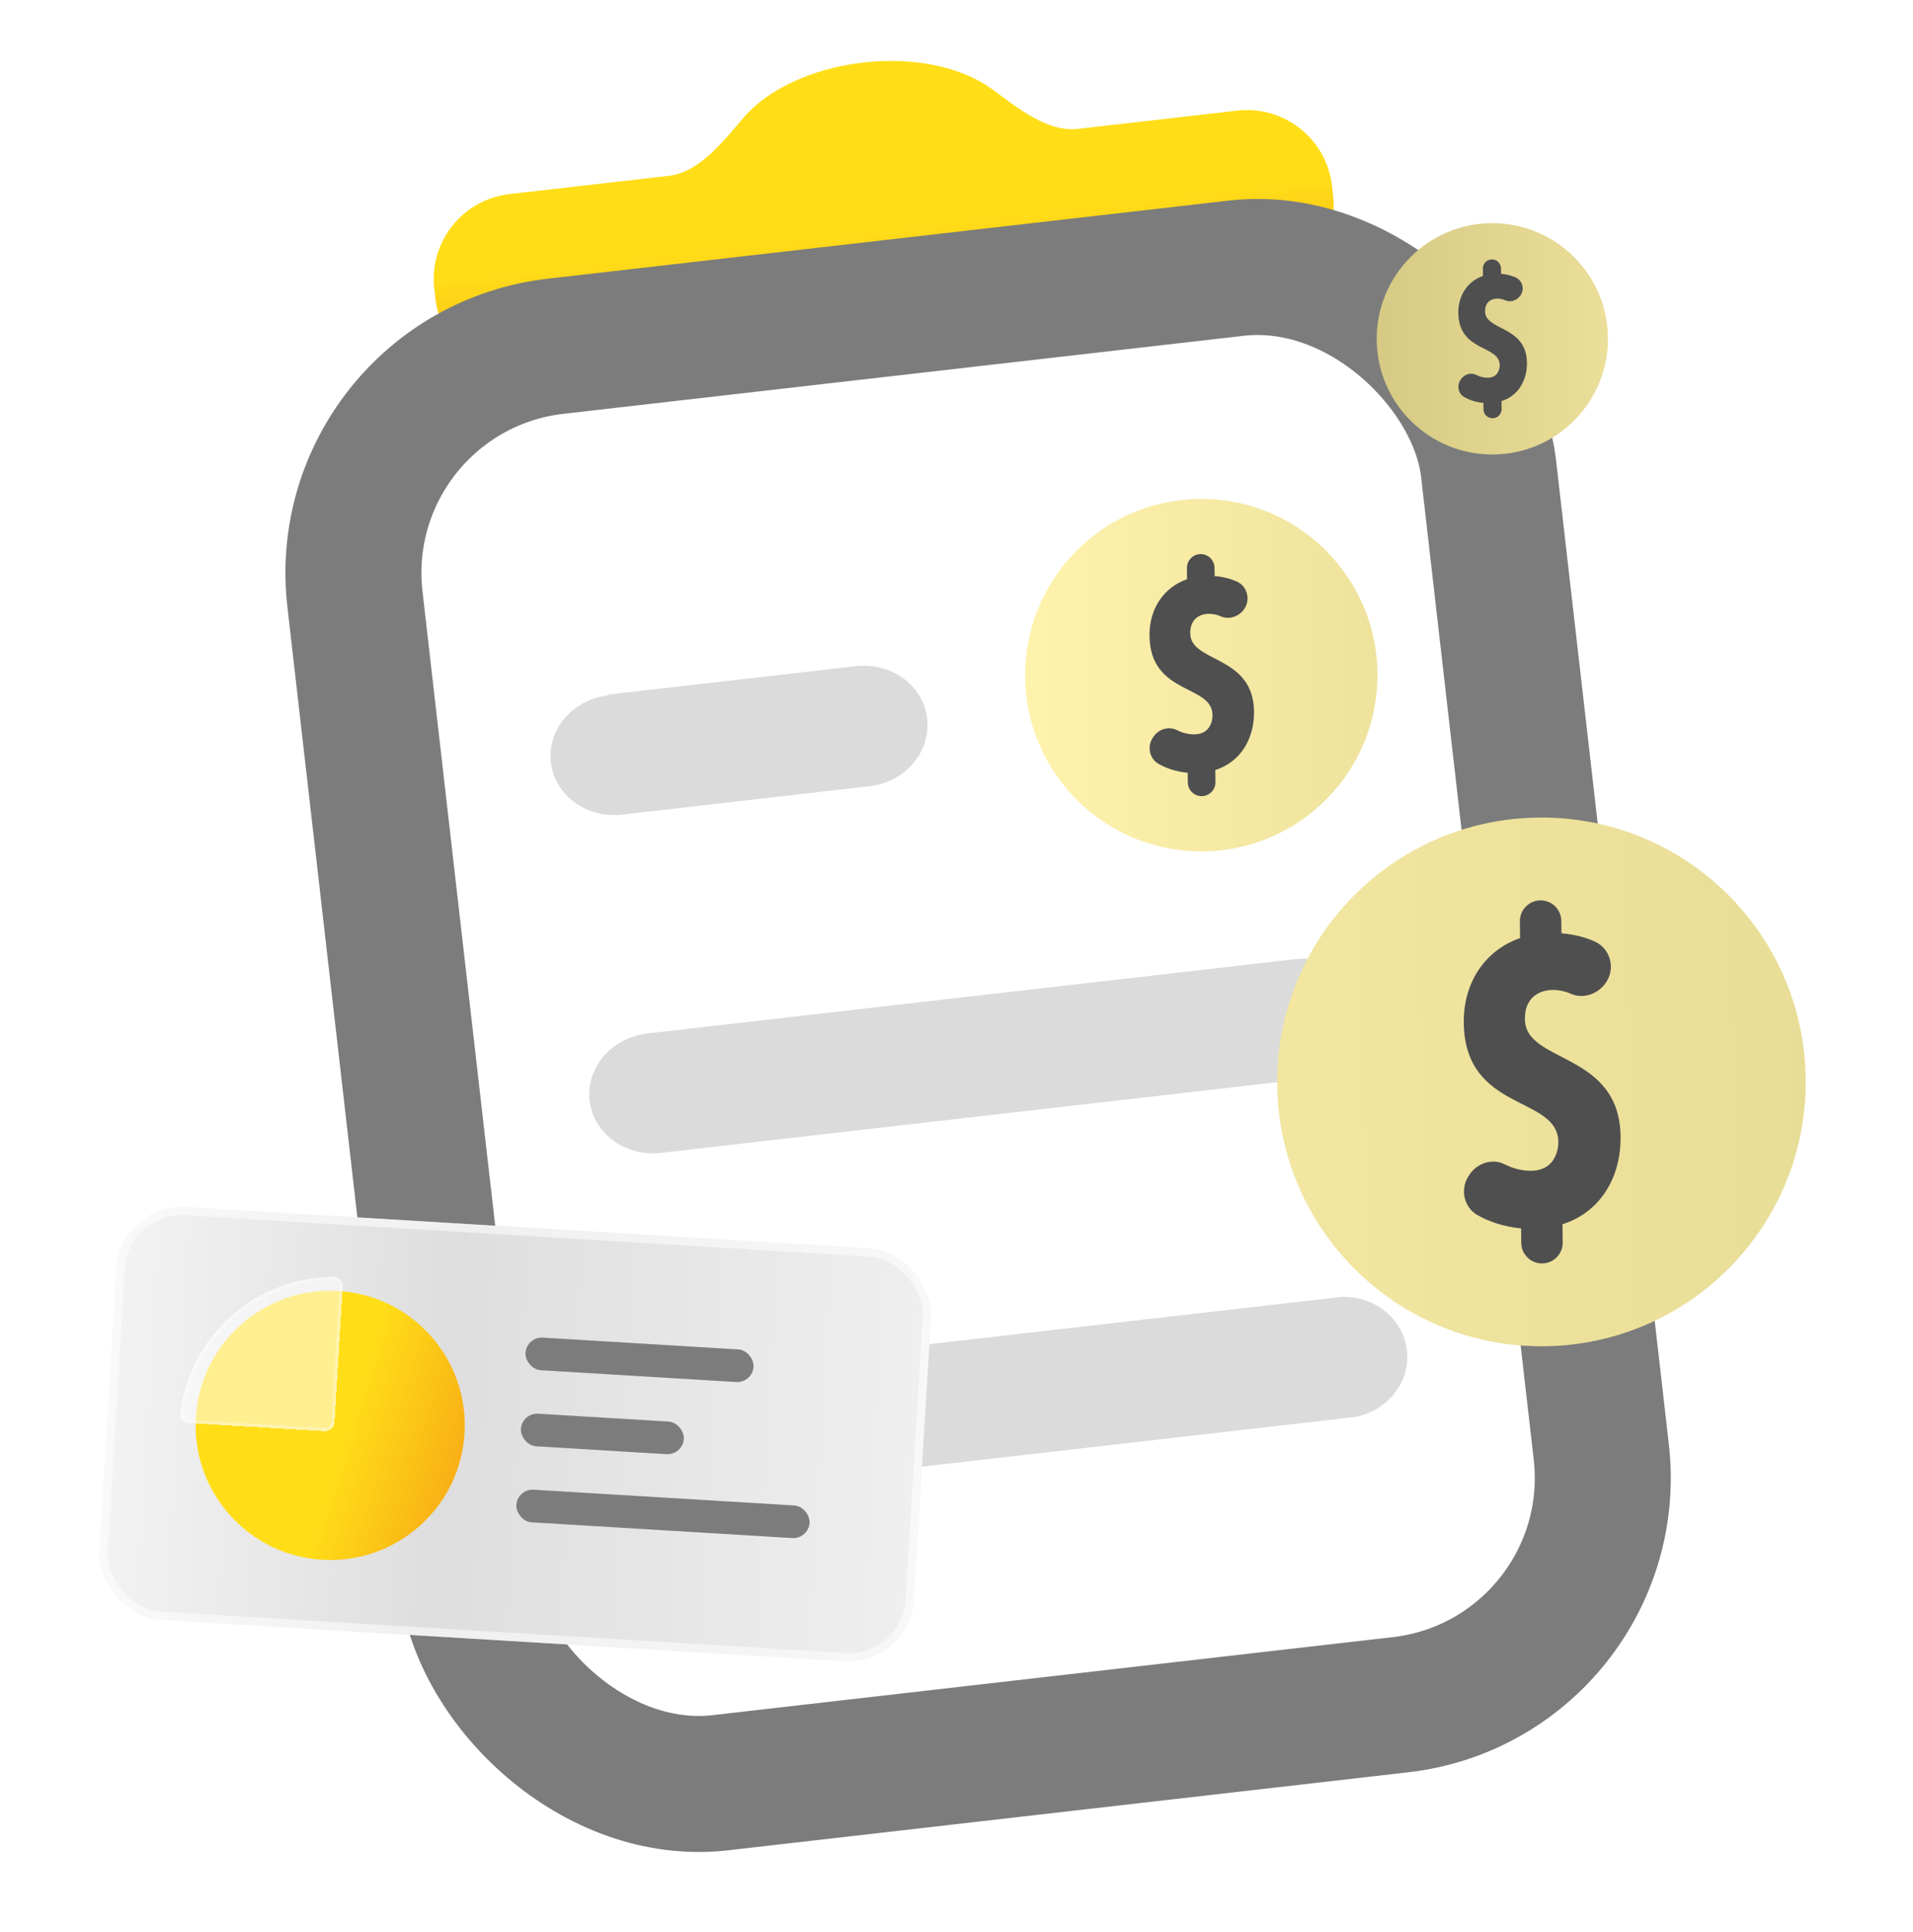
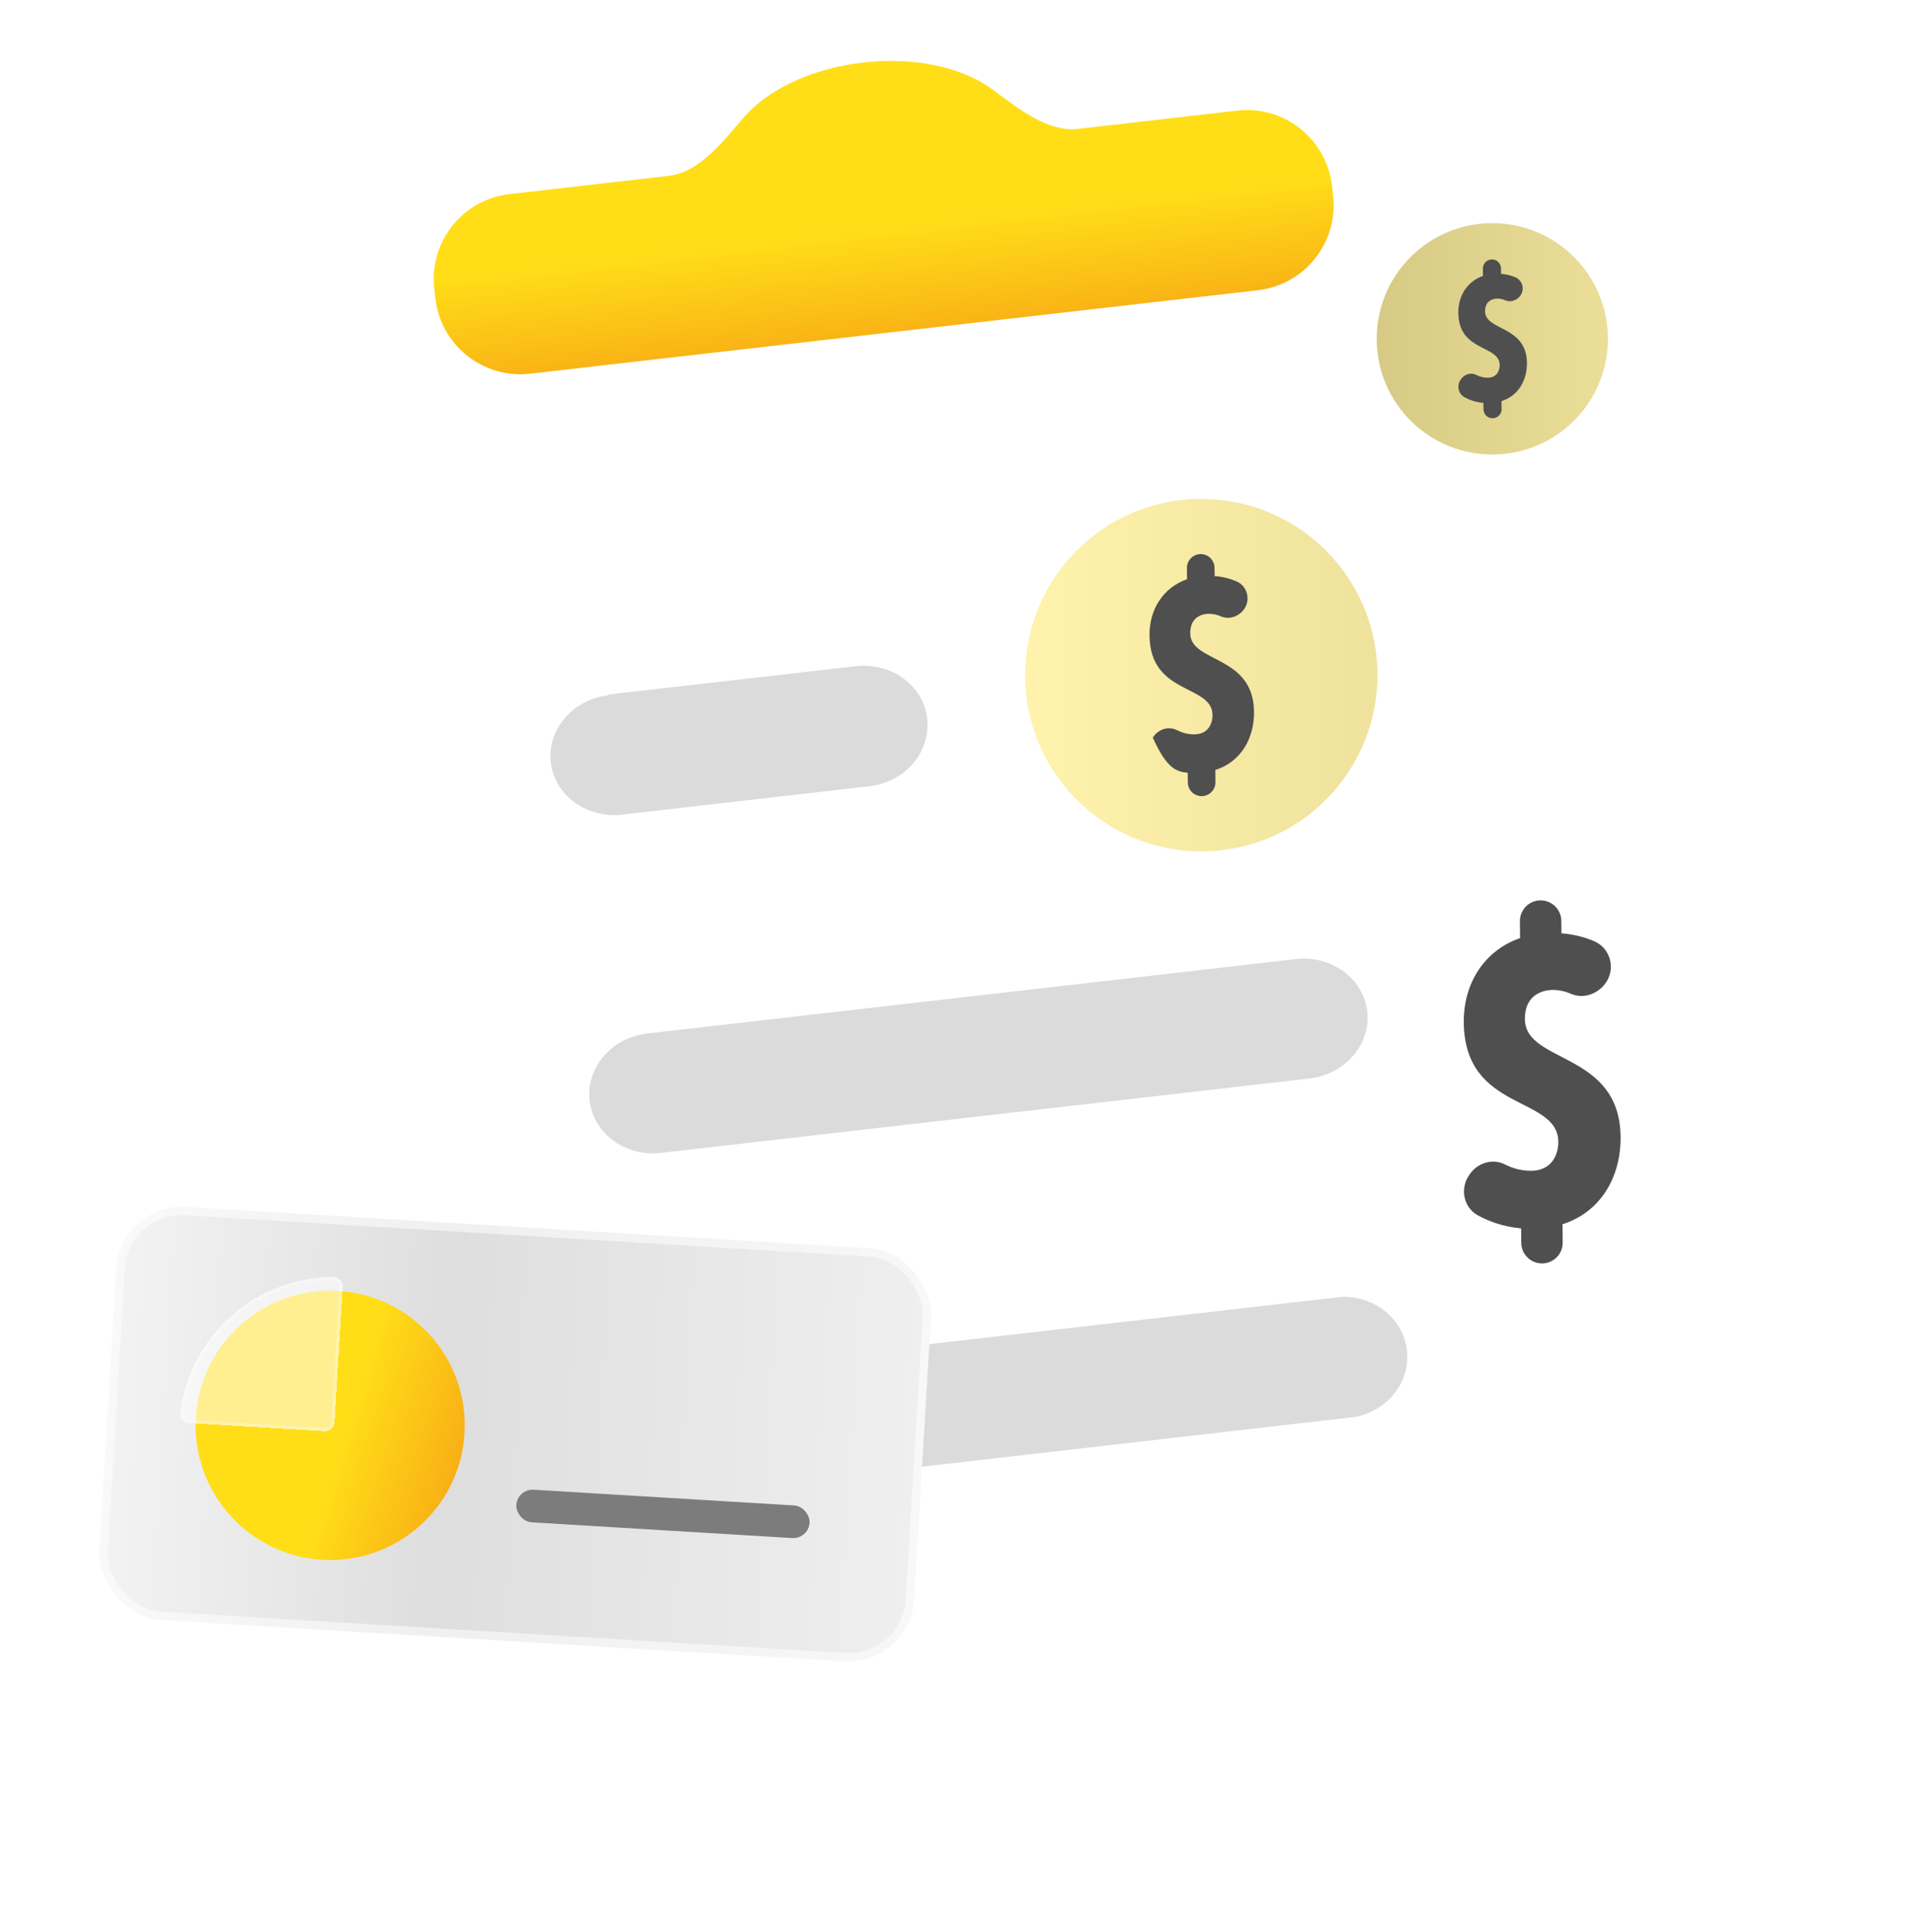
<svg xmlns="http://www.w3.org/2000/svg" width="309" height="312" viewBox="0 0 309 312" fill="none">
  <g clip-path="url(#clip0_1306_44292)">
    <path d="M139.414 10.101C147.773 9.142 155.427 10.894 160.157 14.338C164.271 17.332 169.104 21.386 174.159 20.806L199.851 17.86C207.433 16.991 214.285 22.433 215.155 30.016L215.332 31.559C216.201 39.142 210.759 45.994 203.176 46.863L85.628 60.342C78.046 61.211 71.194 55.769 70.324 48.187L70.147 46.643C69.278 39.06 74.72 32.208 82.303 31.339L107.994 28.393C113.049 27.813 116.839 22.771 120.168 18.923C123.997 14.498 131.056 11.059 139.414 10.101Z" fill="url(#paint0_linear_1306_44292)" />
    <g filter="url(#filter0_bd_1306_44292)">
-       <rect x="53.132" y="58.619" width="184.321" height="233.474" rx="36.864" transform="rotate(-6.541 53.132 58.619)" fill="white" />
-       <rect x="53.132" y="58.619" width="184.321" height="233.474" rx="36.864" transform="rotate(-6.541 53.132 58.619)" stroke="#7C7C7C" stroke-width="21.966" />
-     </g>
+       </g>
    <path fill-rule="evenodd" clip-rule="evenodd" d="M98.276 112.149L98.29 112.272C92.531 112.932 88.363 117.79 88.972 123.1C89.581 128.41 94.74 132.198 100.499 131.538L140.44 126.958C146.2 126.297 150.381 121.439 149.757 115.992C149.149 110.694 143.977 106.908 138.217 107.569L98.276 112.149ZM211.526 174.146L106.762 186.159C101.003 186.819 95.844 183.031 95.235 177.721C94.626 172.411 98.792 167.541 104.552 166.881L209.316 154.868C215.062 154.209 220.236 158.008 220.845 163.318C221.453 168.628 217.272 173.487 211.526 174.146ZM219.012 228.79L114.248 240.802C110.296 241.756 106.208 240.348 103.716 237.506C101.21 234.54 100.743 230.464 102.527 227.132C104.296 223.676 107.973 221.502 112.025 221.413L216.789 209.401C222.177 209.283 226.681 213.021 227.261 218.084C227.826 223.012 224.287 227.684 219.012 228.79Z" fill="#DBDBDB" />
    <g filter="url(#filter1_d_1306_44292)">
-       <path d="M249.435 212.049C273.009 211.8 291.918 192.487 291.669 168.913C291.42 145.339 272.108 126.429 248.533 126.678C224.959 126.927 206.05 146.24 206.299 169.814C206.548 193.389 225.86 212.298 249.435 212.049Z" fill="url(#paint1_linear_1306_44292)" />
      <path d="M261.767 178.222C261.622 164.403 246.387 166.453 246.311 159.25C246.266 155.008 249.596 154.524 250.749 154.512C251.885 154.5 252.896 154.762 253.754 155.137C255.77 156.023 258.141 155.155 259.392 153.343C260.995 151.021 260.117 147.791 257.533 146.66C256.118 146.04 254.352 145.547 252.216 145.366L252.194 143.36C252.175 141.514 250.66 140.031 248.814 140.05C246.967 140.07 245.484 141.585 245.503 143.431L245.532 146.141C239.955 148.068 236.37 153.229 236.439 159.786C236.592 174.288 251.632 171.509 251.712 179.049C251.727 180.5 251.072 183.671 247.337 183.711C245.678 183.728 244.238 183.274 243.063 182.678C241.072 181.664 238.621 182.453 237.376 184.312L237.244 184.511C235.805 186.661 236.429 189.642 238.689 190.894C240.589 191.946 242.908 192.754 245.701 193.018L245.726 195.366C245.746 197.212 247.261 198.696 249.107 198.676C250.953 198.657 252.437 197.142 252.417 195.296L252.386 192.345C258.561 190.385 261.836 184.705 261.767 178.222Z" fill="#4F4F4F" />
      <path d="M194.339 132.139C210.055 131.973 222.661 119.098 222.495 103.381C222.329 87.665 209.454 75.059 193.738 75.225C178.022 75.391 165.416 88.266 165.582 103.982C165.747 119.698 178.622 132.305 194.339 132.139Z" fill="url(#paint2_linear_1306_44292)" />
-       <path d="M202.56 109.584C202.463 100.371 192.307 101.738 192.256 96.936C192.226 94.108 194.446 93.786 195.215 93.778C195.972 93.77 196.646 93.944 197.218 94.194C198.562 94.785 200.143 94.206 200.977 92.998C202.045 91.45 201.46 89.297 199.738 88.543C198.794 88.13 197.617 87.801 196.193 87.68L196.178 86.343C196.165 85.112 195.155 84.123 193.925 84.136C192.694 84.149 191.705 85.159 191.718 86.39L191.737 88.197C188.019 89.481 185.629 92.922 185.675 97.294C185.777 106.962 195.804 105.109 195.857 110.135C195.867 111.103 195.43 113.217 192.94 113.243C191.834 113.255 190.874 112.952 190.091 112.555C188.764 111.879 187.129 112.405 186.299 113.644L186.212 113.777C185.252 115.21 185.668 117.198 187.175 118.032C188.441 118.734 189.987 119.273 191.85 119.449L191.866 121.014C191.879 122.244 192.889 123.233 194.12 123.22C195.351 123.207 196.34 122.197 196.327 120.967L196.306 118.999C200.423 117.693 202.606 113.906 202.56 109.584Z" fill="#4F4F4F" />
+       <path d="M202.56 109.584C202.463 100.371 192.307 101.738 192.256 96.936C192.226 94.108 194.446 93.786 195.215 93.778C195.972 93.77 196.646 93.944 197.218 94.194C198.562 94.785 200.143 94.206 200.977 92.998C202.045 91.45 201.46 89.297 199.738 88.543C198.794 88.13 197.617 87.801 196.193 87.68L196.178 86.343C196.165 85.112 195.155 84.123 193.925 84.136C192.694 84.149 191.705 85.159 191.718 86.39L191.737 88.197C188.019 89.481 185.629 92.922 185.675 97.294C185.777 106.962 195.804 105.109 195.857 110.135C195.867 111.103 195.43 113.217 192.94 113.243C191.834 113.255 190.874 112.952 190.091 112.555C188.764 111.879 187.129 112.405 186.299 113.644L186.212 113.777C188.441 118.734 189.987 119.273 191.85 119.449L191.866 121.014C191.879 122.244 192.889 123.233 194.12 123.22C195.351 123.207 196.34 122.197 196.327 120.967L196.306 118.999C200.423 117.693 202.606 113.906 202.56 109.584Z" fill="#4F4F4F" />
      <path d="M241.244 68.051C251.558 67.942 259.831 59.493 259.722 49.179C259.613 38.865 251.164 30.592 240.85 30.701C230.536 30.81 222.263 39.259 222.372 49.573C222.481 59.887 230.93 68.16 241.244 68.051Z" fill="url(#paint3_linear_1306_44292)" />
      <path d="M246.64 53.254C246.576 47.208 239.911 48.105 239.877 44.954C239.858 43.098 241.315 42.886 241.819 42.881C242.316 42.876 242.759 42.99 243.134 43.154C244.016 43.542 245.053 43.162 245.6 42.37C246.302 41.354 245.918 39.941 244.787 39.446C244.168 39.175 243.395 38.959 242.461 38.88L242.452 38.002C242.443 37.194 241.78 36.545 240.972 36.554C240.165 36.562 239.516 37.225 239.524 38.033L239.537 39.219C237.097 40.062 235.528 42.32 235.559 45.188C235.626 51.533 242.206 50.318 242.241 53.616C242.247 54.251 241.961 55.638 240.327 55.656C239.601 55.663 238.971 55.464 238.457 55.204C237.586 54.76 236.513 55.105 235.968 55.919L235.911 56.006C235.281 56.946 235.554 58.251 236.543 58.798C237.374 59.259 238.389 59.612 239.611 59.728L239.622 60.755C239.63 61.562 240.293 62.212 241.101 62.203C241.908 62.194 242.558 61.532 242.549 60.724L242.535 59.433C245.237 58.576 246.67 56.091 246.64 53.254Z" fill="#4F4F4F" />
    </g>
    <g filter="url(#filter2_d_1306_44292)">
      <rect x="19.438" y="194.264" width="131.813" height="66.785" rx="10.545" transform="rotate(3.457 19.438 194.264)" fill="url(#paint4_linear_1306_44292)" />
      <rect x="20.064" y="194.97" width="130.479" height="65.451" rx="9.878" transform="rotate(3.457 20.064 194.97)" stroke="white" stroke-opacity="0.54" stroke-width="1.334" />
    </g>
-     <rect x="85.041" y="215.83" width="36.908" height="5.273" rx="2.636" transform="rotate(3.457 85.041 215.83)" fill="#7C7C7C" />
-     <rect x="84.3" y="228.115" width="26.363" height="5.273" rx="2.636" transform="rotate(3.457 84.3 228.115)" fill="#7C7C7C" />
    <rect x="83.558" y="240.391" width="47.453" height="5.273" rx="2.636" transform="rotate(3.457 83.558 240.391)" fill="#7C7C7C" />
    <circle cx="53.337" cy="230.16" r="21.739" transform="rotate(3.457 53.337 230.16)" fill="url(#paint5_linear_1306_44292)" />
    <g filter="url(#filter3_bd_1306_44292)">
      <path d="M52.971 228.615C52.921 229.454 52.2 230.093 51.361 230.043L29.445 228.719C28.606 228.668 27.962 227.945 28.063 227.111C29.577 214.584 40.248 205.13 52.865 205.134C53.706 205.134 54.346 205.86 54.295 206.699L52.971 228.615Z" fill="white" fill-opacity="0.52" shape-rendering="crispEdges" />
      <path d="M51.377 229.778L29.46 228.454C28.764 228.412 28.245 227.815 28.326 227.142C29.825 214.75 40.382 205.395 52.865 205.4C53.542 205.4 54.072 205.987 54.03 206.683L52.706 228.599C52.664 229.292 52.069 229.819 51.377 229.778Z" stroke="white" stroke-opacity="0.25" stroke-width="0.531" shape-rendering="crispEdges" />
    </g>
  </g>
  <defs>
    <filter id="filter0_bd_1306_44292" x="10.96" y="-4.55" width="294.062" height="337.296" filterUnits="userSpaceOnUse" color-interpolation-filters="sRGB">
      <feFlood flood-opacity="0" result="BackgroundImageFix" />
      <feGaussianBlur in="BackgroundImageFix" stdDeviation="17.572" />
      <feComposite in2="SourceAlpha" operator="in" result="effect1_backgroundBlur_1306_44292" />
      <feColorMatrix in="SourceAlpha" type="matrix" values="0 0 0 0 0 0 0 0 0 0 0 0 0 0 0 0 0 0 127 0" result="hardAlpha" />
      <feOffset dy="1.49" />
      <feGaussianBlur stdDeviation="2.98" />
      <feComposite in2="hardAlpha" operator="out" />
      <feColorMatrix type="matrix" values="0 0 0 0 0 0 0 0 0 0 0 0 0 0 0 0 0 0 0.25 0" />
      <feBlend mode="normal" in2="effect1_backgroundBlur_1306_44292" result="effect2_dropShadow_1306_44292" />
      <feBlend mode="normal" in="SourceGraphic" in2="effect2_dropShadow_1306_44292" result="shape" />
    </filter>
    <filter id="filter1_d_1306_44292" x="134.898" y="5.355" width="187.455" height="242.713" filterUnits="userSpaceOnUse" color-interpolation-filters="sRGB">
      <feFlood flood-opacity="0" result="BackgroundImageFix" />
      <feColorMatrix in="SourceAlpha" type="matrix" values="0 0 0 0 0 0 0 0 0 0 0 0 0 0 0 0 0 0 127 0" result="hardAlpha" />
      <feMorphology radius="1.334" operator="erode" in="SourceAlpha" result="effect1_dropShadow_1306_44292" />
      <feOffset dy="5.336" />
      <feGaussianBlur stdDeviation="16.008" />
      <feComposite in2="hardAlpha" operator="out" />
      <feColorMatrix type="matrix" values="0 0 0 0 0 0 0 0 0 0 0 0 0 0 0 0 0 0 0.2 0" />
      <feBlend mode="normal" in2="BackgroundImageFix" result="effect1_dropShadow_1306_44292" />
      <feBlend mode="normal" in="SourceGraphic" in2="effect1_dropShadow_1306_44292" result="shape" />
    </filter>
    <filter id="filter2_d_1306_44292" x="8.997" y="187.851" width="148.427" height="87.439" filterUnits="userSpaceOnUse" color-interpolation-filters="sRGB">
      <feFlood flood-opacity="0" result="BackgroundImageFix" />
      <feColorMatrix in="SourceAlpha" type="matrix" values="0 0 0 0 0 0 0 0 0 0 0 0 0 0 0 0 0 0 127 0" result="hardAlpha" />
      <feOffset />
      <feGaussianBlur stdDeviation="3.515" />
      <feComposite in2="hardAlpha" operator="out" />
      <feColorMatrix type="matrix" values="0 0 0 0 0 0 0 0 0 0 0 0 0 0 0 0 0 0 0.25 0" />
      <feBlend mode="normal" in2="BackgroundImageFix" result="effect1_dropShadow_1306_44292" />
      <feBlend mode="normal" in="SourceGraphic" in2="effect1_dropShadow_1306_44292" result="shape" />
    </filter>
    <filter id="filter3_bd_1306_44292" x="21.116" y="198.198" width="40.119" height="38.784" filterUnits="userSpaceOnUse" color-interpolation-filters="sRGB">
      <feFlood flood-opacity="0" result="BackgroundImageFix" />
      <feGaussianBlur in="BackgroundImageFix" stdDeviation="3.468" />
      <feComposite in2="SourceAlpha" operator="in" result="effect1_backgroundBlur_1306_44292" />
      <feColorMatrix in="SourceAlpha" type="matrix" values="0 0 0 0 0 0 0 0 0 0 0 0 0 0 0 0 0 0 127 0" result="hardAlpha" />
      <feMorphology radius="0.435" operator="dilate" in="SourceAlpha" result="effect2_dropShadow_1306_44292" />
      <feOffset dx="1.062" dy="1.062" />
      <feGaussianBlur stdDeviation="0.876" />
      <feComposite in2="hardAlpha" operator="out" />
      <feColorMatrix type="matrix" values="0 0 0 0 0 0 0 0 0 0 0 0 0 0 0 0 0 0 0.05 0" />
      <feBlend mode="normal" in2="effect1_backgroundBlur_1306_44292" result="effect2_dropShadow_1306_44292" />
      <feBlend mode="normal" in="SourceGraphic" in2="effect2_dropShadow_1306_44292" result="shape" />
    </filter>
    <linearGradient id="paint0_linear_1306_44292" x1="139.414" y1="10.101" x2="145.101" y2="59.693" gradientUnits="userSpaceOnUse">
      <stop offset="0.532" stop-color="#FFDE18" />
      <stop offset="1" stop-color="#F7A515" />
    </linearGradient>
    <linearGradient id="paint1_linear_1306_44292" x1="207.769" y1="167.418" x2="293.379" y2="165.516" gradientUnits="userSpaceOnUse">
      <stop stop-color="#F2E6A1" />
      <stop offset="1" stop-color="#E8DD97" />
    </linearGradient>
    <linearGradient id="paint2_linear_1306_44292" x1="164.012" y1="102.733" x2="224.89" y2="102.733" gradientUnits="userSpaceOnUse">
      <stop stop-color="#FFF3AE" />
      <stop offset="1" stop-color="#EDE19C" />
    </linearGradient>
    <linearGradient id="paint3_linear_1306_44292" x1="222.989" y1="47.56" x2="259.135" y2="47.56" gradientUnits="userSpaceOnUse">
      <stop stop-color="#D6CA85" />
      <stop offset="1" stop-color="#EADE99" />
    </linearGradient>
    <linearGradient id="paint4_linear_1306_44292" x1="17.107" y1="218.967" x2="150.495" y2="218.533" gradientUnits="userSpaceOnUse">
      <stop stop-color="#F4F4F4" />
      <stop offset="0.425" stop-color="#DEDEDE" />
      <stop offset="1" stop-color="#EFEFEF" />
    </linearGradient>
    <linearGradient id="paint5_linear_1306_44292" x1="32.841" y1="207.394" x2="83.122" y2="219.891" gradientUnits="userSpaceOnUse">
      <stop offset="0.532" stop-color="#FFDE18" />
      <stop offset="1" stop-color="#F7A515" />
    </linearGradient>
    <clipPath id="clip0_1306_44292">
      <rect width="308.195" height="312" fill="white" transform="translate(0.402)" />
    </clipPath>
  </defs>
</svg>